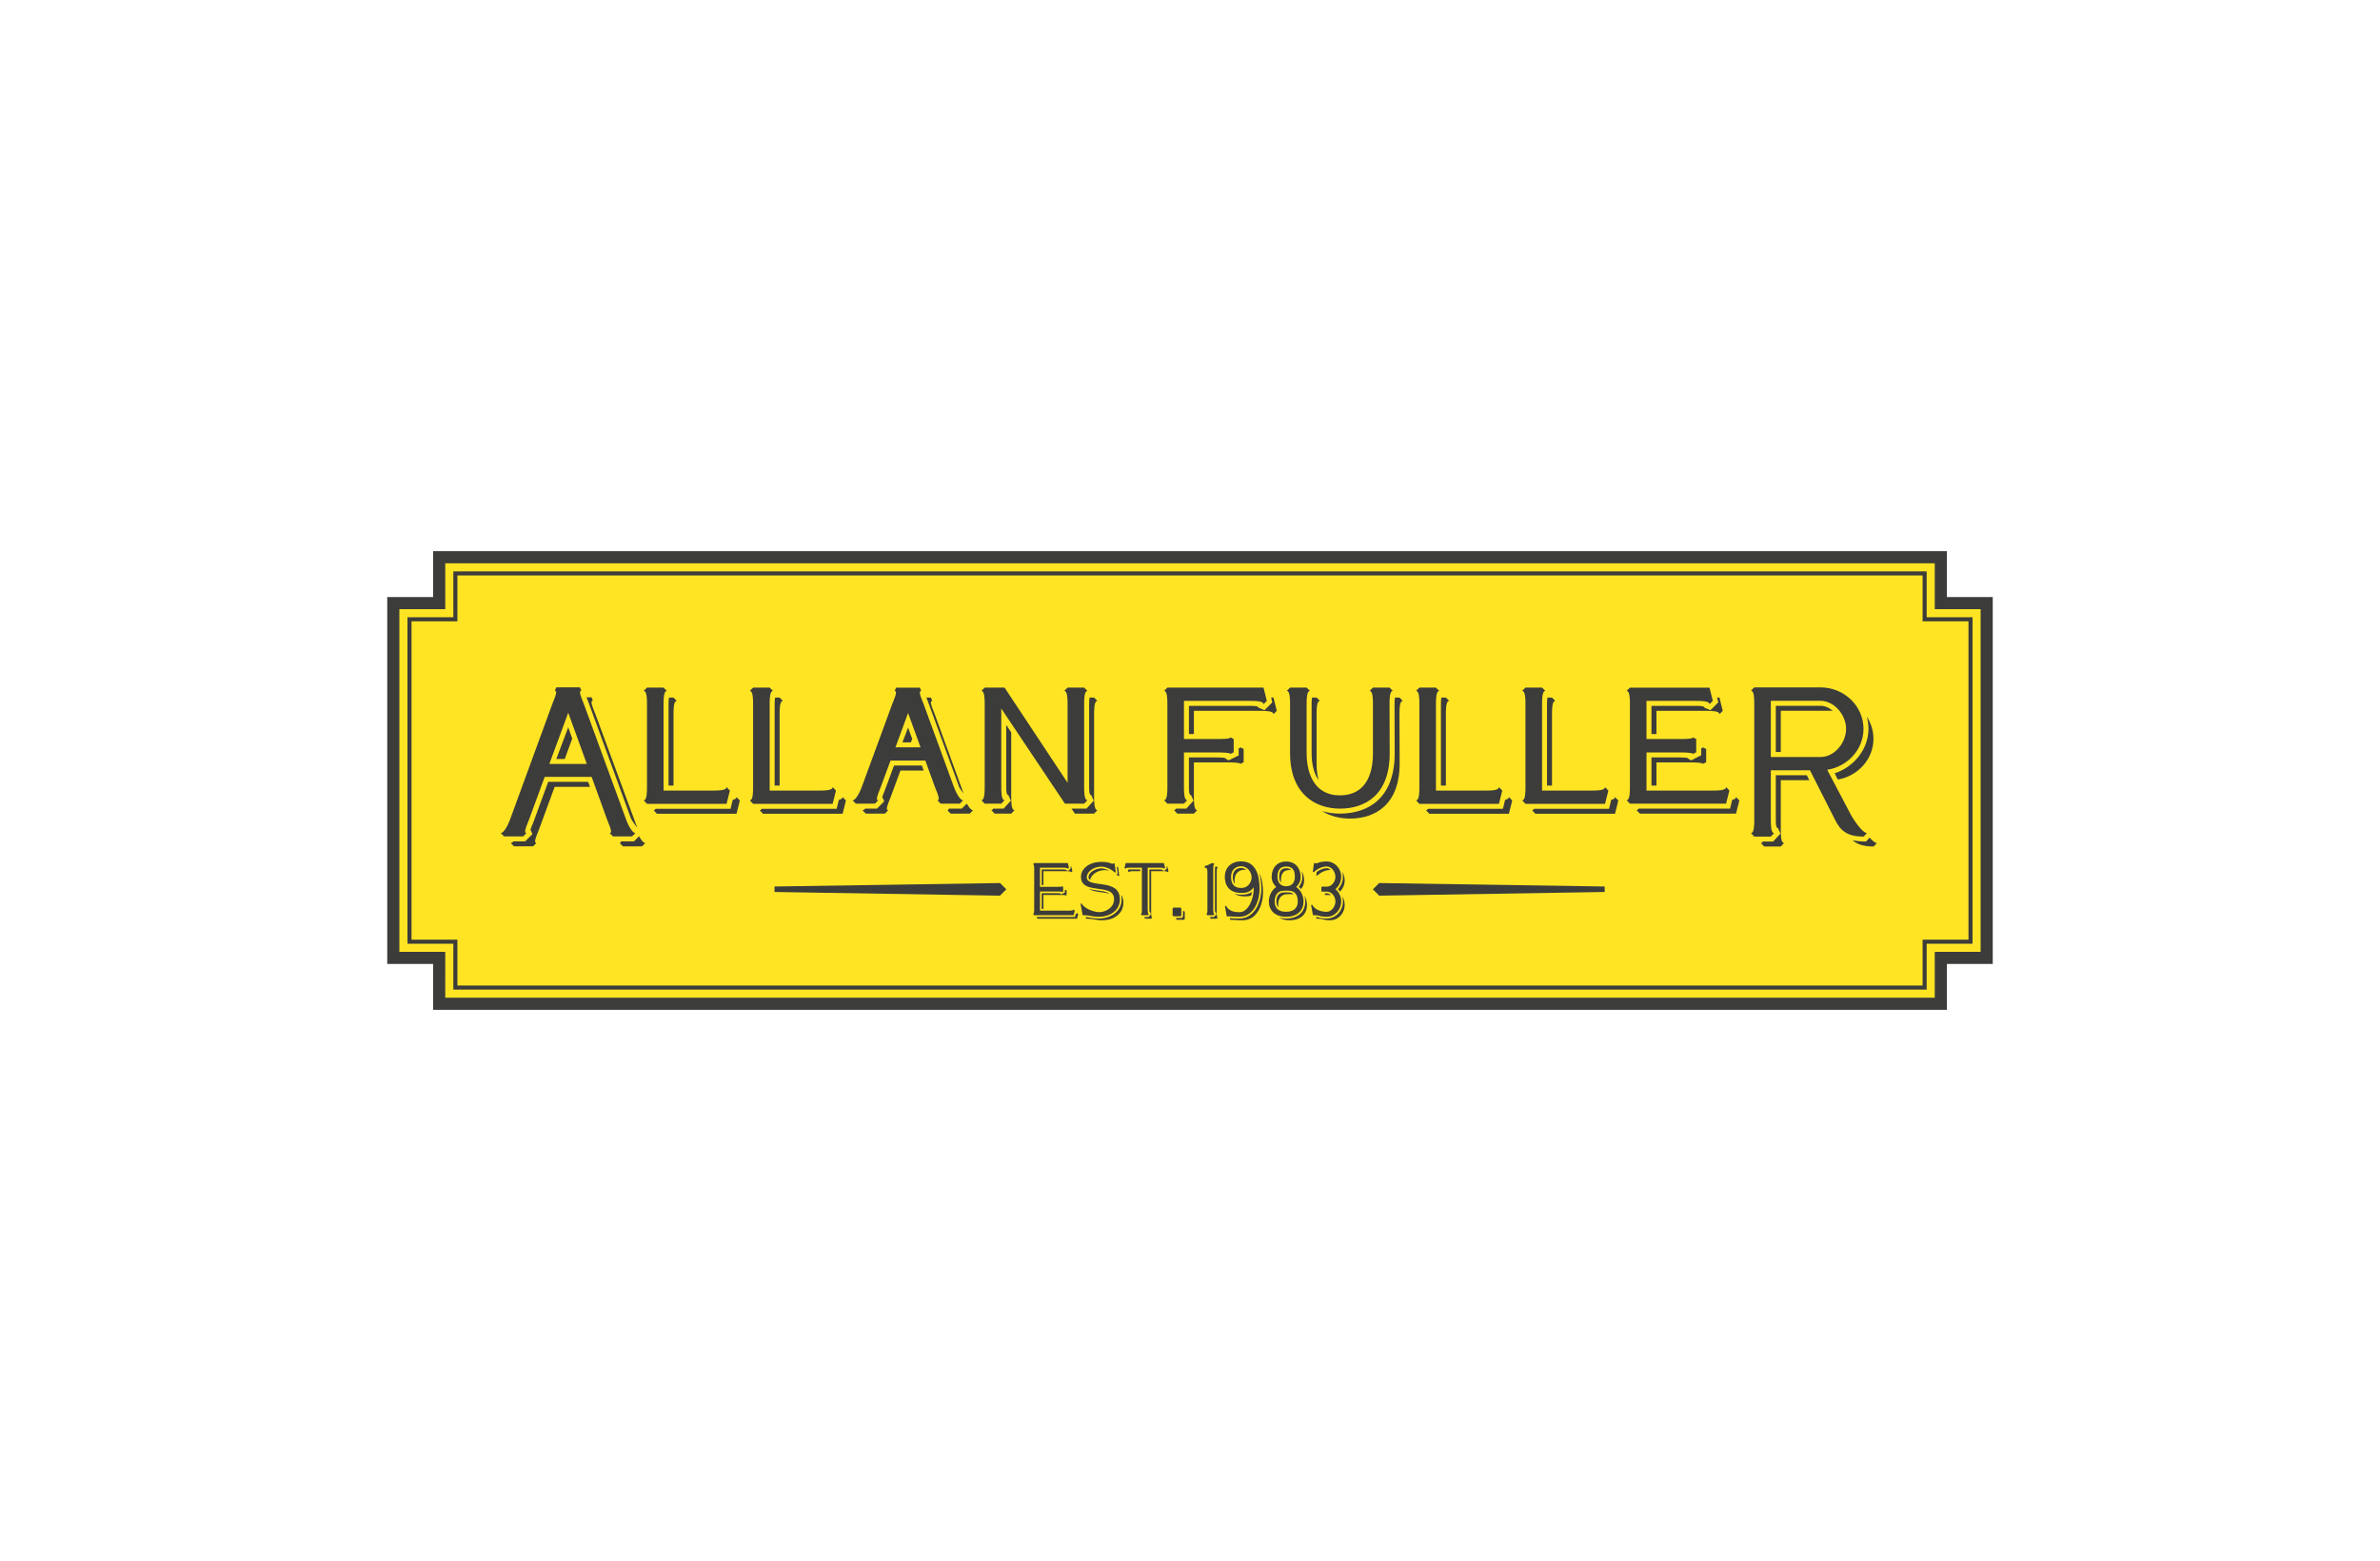
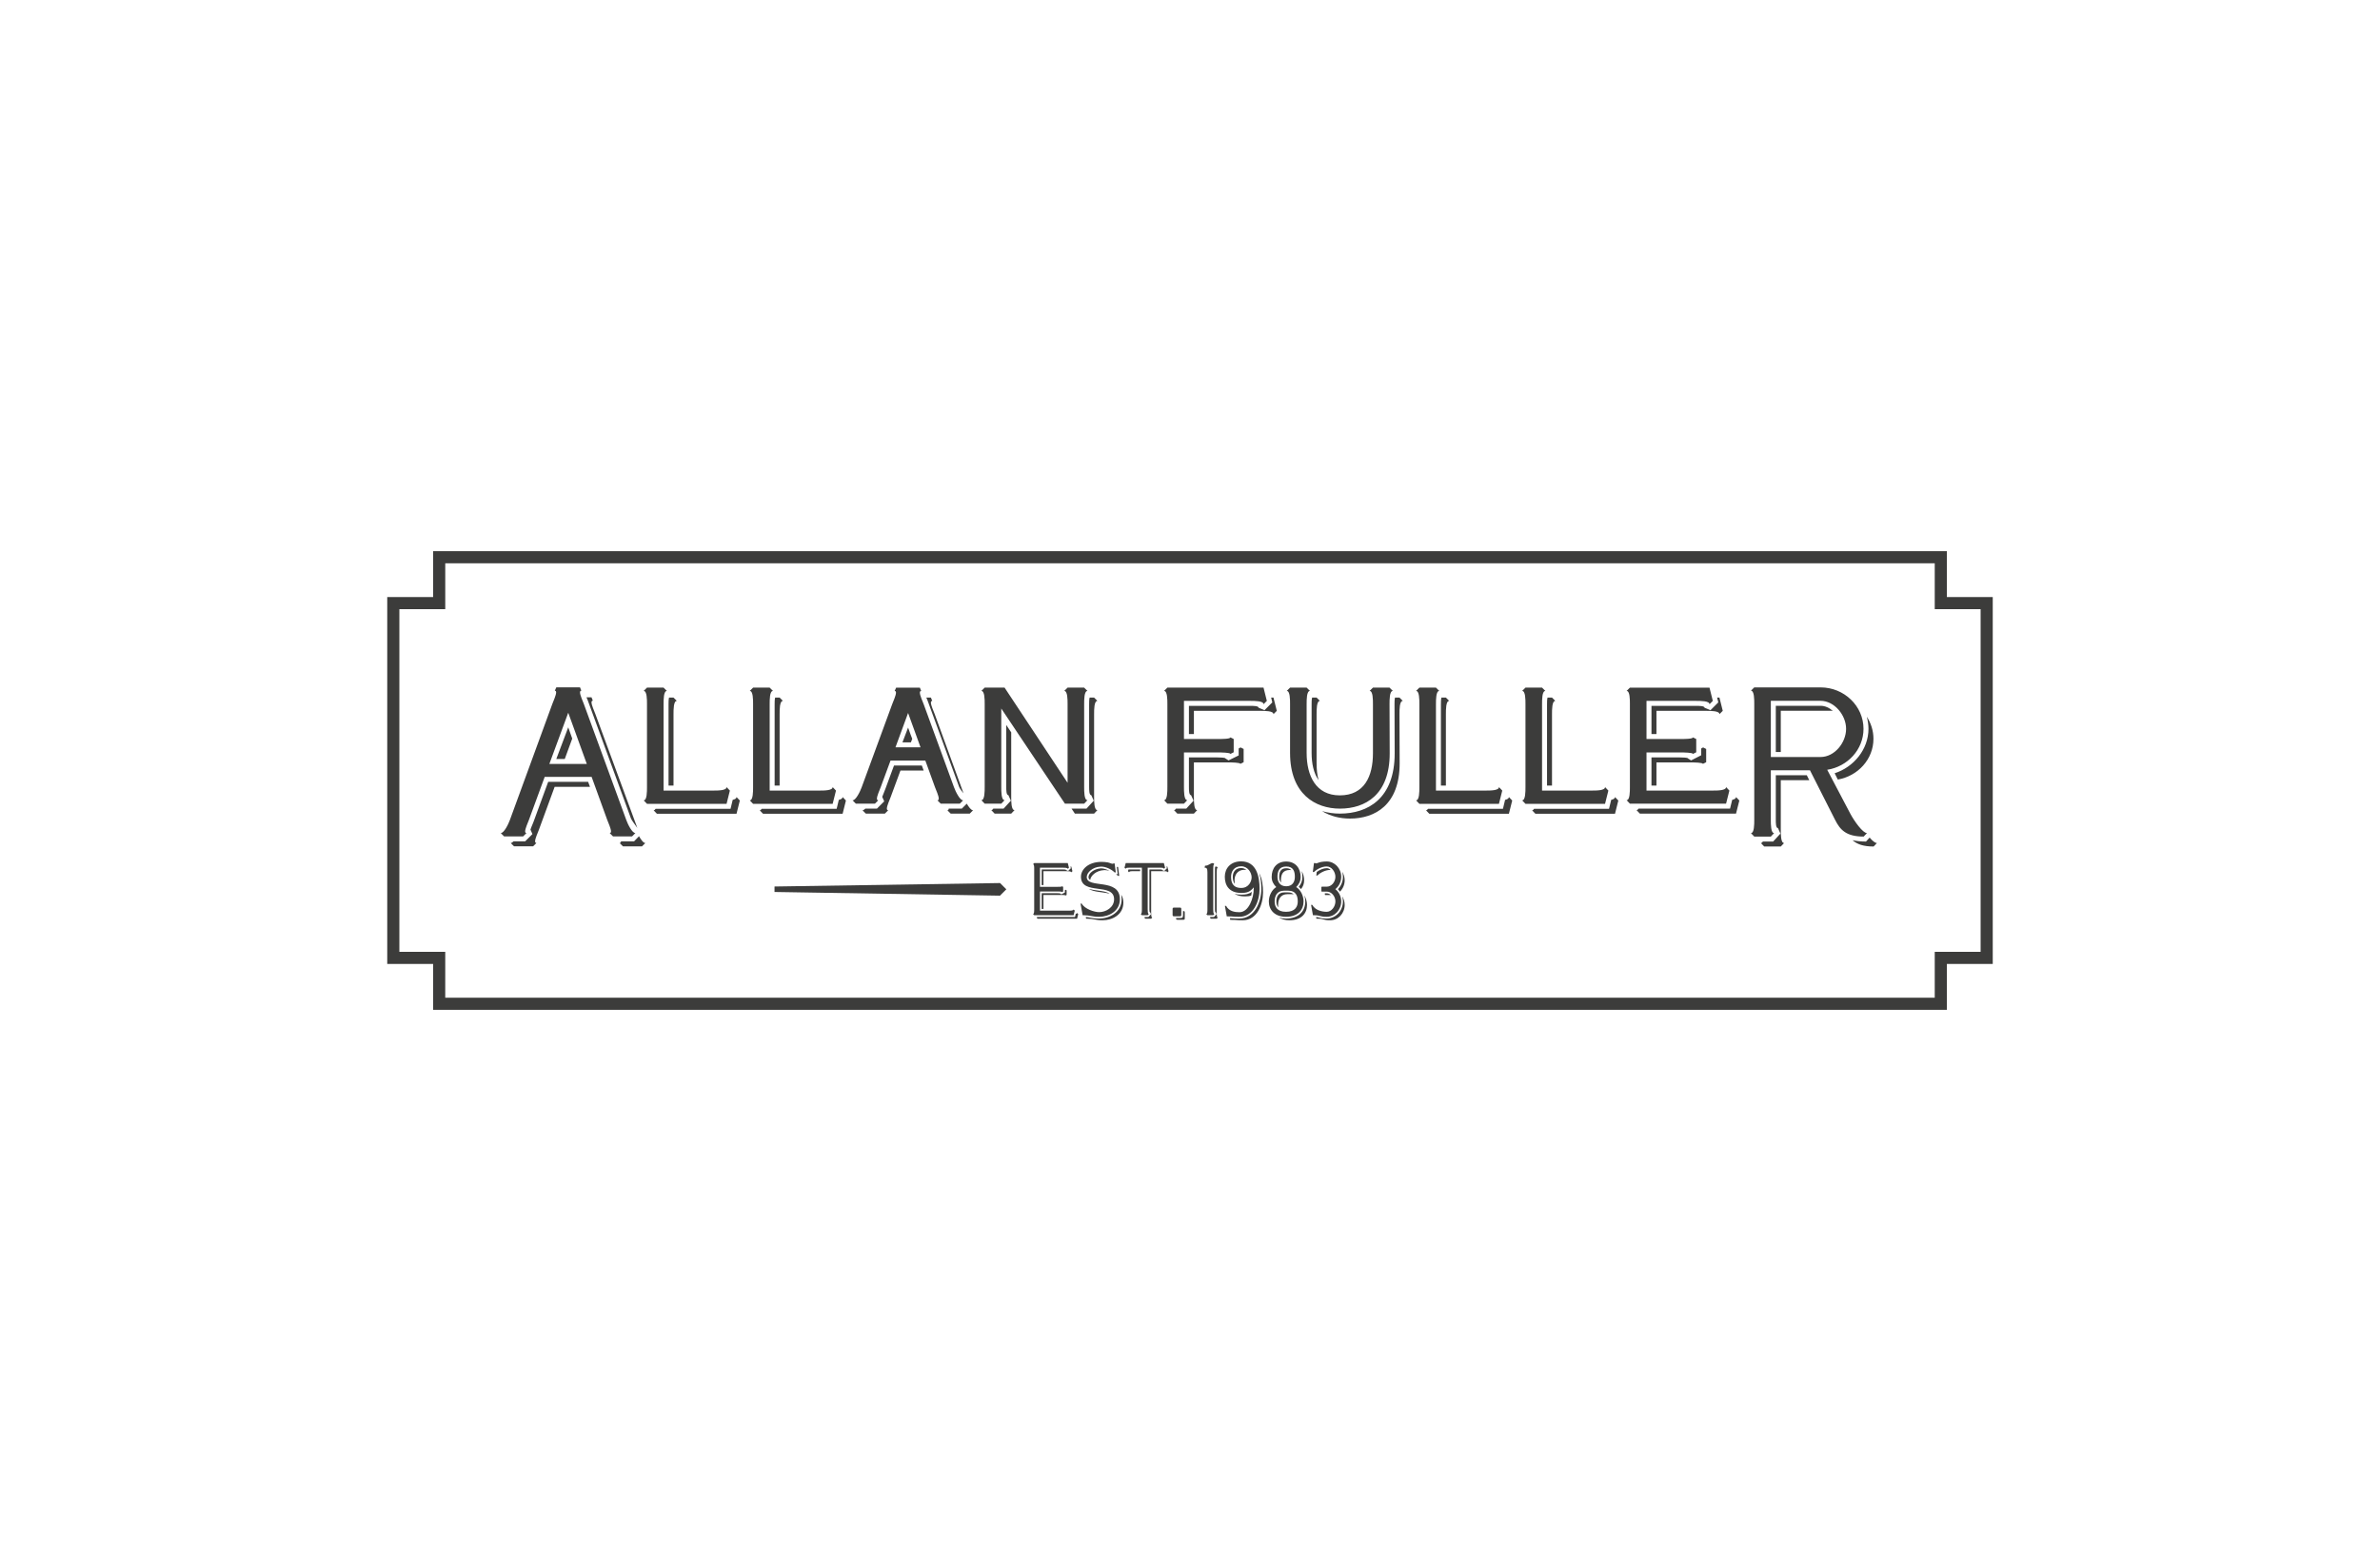
<svg xmlns="http://www.w3.org/2000/svg" enable-background="new 0 0 750 492" viewBox="0 0 750 492">
-   <path d="m0 0h750v492h-750z" fill="#fff" />
-   <path d="m138.399 177.547v12.544h-12.544-1.913v1.91 107.994 1.913h1.913 12.544v12.544 1.913h1.91 469.379 1.912v-1.913-12.544h12.544 1.913v-1.913-107.994-1.91h-1.913-12.544v-12.544-1.913h-1.912-469.379-1.91z" fill="#ffe424" />
  <g fill="#3c3c3b">
    <path d="m613.512 318.278h-477.025v-14.458h-14.457v-115.641h14.457v-14.457h477.024v14.457h14.458v115.641h-14.458v14.458zm-473.203-3.825 469.378-.002v-14.455h14.458v-107.995.002h-14.458v-14.457h-469.378l.002.001v14.455h-14.457v107.992h14.457z" />
-     <path d="m607.141 311.905h-464.283v-14.455h-14.455v-102.903h14.455v-14.453h464.283v14.453h14.458v102.902h-14.458zm-463.005-1.279h461.727v-14.455h14.458v-100.346h-14.458v-14.453h-461.727v14.453h-14.455v100.346h14.455z" />
    <path d="m418.086 281.56h-.587v.456l.128.093h1.554c.073 0 .163 0 .236.018-.366-.349-.84-.567-1.331-.567m-2.921-5.624c.965-.968 2.59-1.753 4.016-1.753.053 0 .108 0 .163.018-.348-.346-.785-.567-1.259-.567-1.023 0-2.211.494-3.141 1.188l-.148 1.113h.369zm8.58 1.515c0-.983-.293-1.915-.787-2.7.148.511.241 1.058.241 1.607 0 1.514-.604 2.901-1.572 3.886.221.238.439.494.622.787.911-.895 1.496-2.156 1.496-3.58m-8.911 12.107h.366c2.026 0 1.662.494 3.981.494 2.52 0 4.563-2.174 4.563-4.841 0-1.003-.293-1.936-.802-2.72.163.514.256 1.061.256 1.625 0 2.979-2.282 5.388-5.112 5.388-1.279 0-1.79-.128-2.284-.273-.291-.093-.584-.165-1.061-.203zm3.252-8.547c1.514 0 2.735 1.497 2.735 3.104s-1.221 3.269-2.735 3.269c-1.424 0-3.618-.439-4.566-2.191h-.366l.584 3.269h.366c2.026 0 1.66.494 3.981.494 2.517 0 4.563-2.174 4.563-4.841 0-1.587-.73-2.994-1.845-3.871 1.116-.893 1.845-2.299 1.845-3.886 0-2.668-2.046-4.841-4.563-4.841-.622 0-1.241.055-1.828.165-.657.128-1.203.439-1.549.439-.113 0-.203-.02-.276-.11h-.364l-.366 2.831h.366c.968-.968 2.592-1.753 4.017-1.753 1.514 0 2.735 1.662 2.735 3.269s-1.221 3.104-2.735 3.104h-1.534l-.148.108v1.351l.128.09zm-7.123-3.54c0-1.098-.273-2.101-.802-2.923.165.567.256 1.188.256 1.825 0 1.316-.419 2.266-1.133 3.124.238.221.474.456.697.732.619-.768.982-1.607.982-2.758m-7.85-1.098c0 .715.183 1.354.602 1.79-.038-.218-.055-.456-.055-.692 0-1.607.419-3.269 2.758-3.269.163 0 .328.018.474.035-.328-.364-.82-.584-1.572-.584-1.878-.001-2.207 1.388-2.207 2.72m-.897 7.742c0 .677.15 1.351.607 1.865-.038-.258-.055-.514-.055-.77 0-1.549.619-3.395 3.011-3.395h1.241c.238 0 .456.018.657.055-.384-.366-.93-.604-1.753-.604h-1.241c-1.953.001-2.467 1.553-2.467 2.849m9.113 0c0 2.979-1.936 5.388-6.082 5.388-.82 0-1.569-.11-2.226-.311.86.529 1.953.86 3.324.86 3.781 0 5.531-2.174 5.531-4.841 0-1.058-.328-2.134-.857-3.011.2.619.31 1.258.31 1.915m-8.765-7.742c0-1.605.421-3.267 2.755-3.267 2.339 0 2.723 1.662 2.723 3.267 0 1.607-.785 2.961-2.723 2.961-1.933 0-2.755-1.354-2.755-2.961m-.895 7.742c0-1.552.622-3.395 3.014-3.395h1.241c2.557 0 3.034 1.825 3.034 3.395 0 1.607-.787 3.269-3.711 3.269-2.848 0-3.578-1.662-3.578-3.269m9.114 0c0-1.825-.933-3.688-2.319-4.528.875-.895 1.404-1.825 1.404-3.214 0-2.665-1.59-4.836-4.563-4.836-3.031 0-4.566 2.171-4.566 4.836 0 1.389.567 2.339 1.442 3.214-1.389.84-2.334 2.723-2.334 4.528 0 2.668 1.823 4.841 5.4 4.841 3.781 0 5.536-2.174 5.536-4.841m-18.516-1.587c.787 0 1.444-.055 2.026-.273.073-.404.145-.785.183-1.171-.913.715-1.918.895-3.305.895-.802 0-1.497-.09-2.119-.256.786.511 1.846.805 3.215.805m-3.781-6.208c0 .785.113 1.66.642 2.264-.075-.384-.093-.785-.093-1.168 0-1.552.86-3.287 3.197-3.287.181 0 .364.018.529.055-.439-.366-.968-.604-1.625-.604-1.935 0-2.65 1.444-2.65 2.74m2.029 13.183c-1.261 0-1.607-.038-1.971-.073-.238-.038-.494-.055-.968-.055l.108.549h.366c2.026 0 1.241.128 3.56.128 4.563 0 6.408-5.022 6.408-8.765 0-1.991-.236-4.345-1.241-6.117.547 1.607.692 3.415.692 5.019 0 3.981-2.005 9.314-6.954 9.314m-2.575-13.183c0-1.552.86-3.287 3.197-3.287 2.136 0 3.284 2.081 3.284 3.47 0 1.279-.893 3.36-3.284 3.36-2.796 0-3.197-1.936-3.197-3.543m2.575 12.636c4.566 0 6.408-5.022 6.408-8.768 0-3.721-.837-8.707-5.824-8.707-3.304 0-5.13 2.191-5.13 4.839 0 2.665 1.296 5.112 5.202 5.112 1.735 0 2.776-.311 3.909-1.753v.509c0 2.705-1.479 7.323-4.51 7.323-1.462 0-3.269-.273-4.199-1.991h-.366l.584 3.304h.366c2.025.002 1.24.132 3.56.132m-8.926.602h1.823l.364-.384c-.364 0-.364-.95-.364-1.459v-12.764c0-.511 0-1.462.364-1.462l-.364-.364c-.201 0-.363.018-.509.073-.038.198-.038.474-.038.657v12.762c0 .328 0 .915.236.915l.273.602-.802.875h-1.131c-.055.09-.128.165-.221.165zm-1.098-1.096h1.828l.363-.384c-.363 0-.363-.95-.363-1.462v-12.762c0-.514 0-1.462.363-1.462l-.363-.366c-1.116 0-1.299.822-2.577.822l-.145.622c.622 0 .895.218.895 1.442v11.703c0 .511 0 1.462-.366 1.462zm-9.347 1.429h1.697c.456 0 .511-.058.511-.514v-1.66c0-.459-.02-.567-.532-.567h-.018v1.131c0 .95-.11 1.058-1.058 1.058h-1.133c.002.442.019.552.533.552m-1.627-1.664c0 .459.02.567.532.567h1.697c.456 0 .511-.055.511-.511v-1.662c0-.454-.02-.567-.529-.567h-1.662c-.529 0-.549.113-.549.587zm-13.694-13.276c0-.366.584-.366 1.096-.366h2.374v-.547h-3.688l-.145.547zm5.114 14.607h1.825l.364-.384c-.364 0-.364-.95-.364-1.459v-13.13h4.016c.511 0 1.096 0 1.096.366l.363-.366-.384-1.459h-.256l.145.526-.855.86-.659-.276c0-.198-.291-.198-.547-.198h-3.47v12.578c0 .328 0 .915.238.915l.273.602-.802.875h-1.133c-.053.09-.128.165-.218.165zm-1.098-1.096h1.828l.363-.384c-.363 0-.363-.95-.363-1.462v-13.128h4.016c.511 0 1.096 0 1.096.366l.366-.366-.384-1.462h-12.014l-.384 1.462.366.366c0-.366.582-.366 1.093-.366h4.017v13.128c0 .511 0 1.462-.364 1.462zm-7.504-12.398h.366l-.366-2.831h-.363c-.018.02-.018.038-.038.038l.273 2.171-.053.075h-.456c.236.181.457.364.637.547m-2.645 5.624c-.86-.622-2.284-.82-3.708-1.003-1.005-.13-2.026-.276-2.923-.549 1.664 1.096 4.548.968 6.631 1.552m-2.595-7.998-.346.018c-2.026.165-3.743 1.554-3.743 2.72 0 .404.201.697.547.915.165-1.424 1.956-2.958 4.255-3.086l.349-.02c.456 0 .968.093 1.459.256-.821-.475-1.754-.786-2.521-.803m-4.836 15.868h.364c2.026 0 2.52.494 4.839.494 3.121 0 6.536-1.81 6.536-5.536 0-1.093-.273-1.915-.712-2.537.11.421.165.915.165 1.444 0 4.089-3.708 6.08-7.085 6.08-1.314 0-2.008-.128-2.703-.256-.474-.093-.93-.183-1.497-.221zm4.801-16.415c1.424 0 3.212.857 4.182 1.825h.364l-.364-2.831h-.366c-.075.093-.163.11-.276.11-.346 0-.893-.311-1.552-.439-.582-.108-1.351-.163-1.971-.163-4.147.018-6.443 2.372-6.443 4.691 0 5.99 10.425 1.697 10.442 7.085 0 2.63-2.61 4.069-4.728 4.069-1.442 0-4.548-.965-5.478-2.7h-.366l.657 3.671h.366c2.026 0 2.52.494 4.839.494 3.124 0 6.536-1.81 6.536-5.533 0-6.885-10.442-3.179-10.442-6.995 0-1.459 1.86-3.139 4.252-3.267zm-11.485 8.161-1.113.567-.346-.218c0-.128-.622-.128-.933-.128h-4.912v4.947h.549v-4.4h5.458c.494 0 1.479 0 1.479.183l.366-.183v-1.462l-.366-.183c0 .055-.073.093-.183.128v.749zm-6.755-6.719h7.303c.511 0 1.459 0 1.459.366l.366-.366-.366-1.459h-.253l.128.526-.86.86-.657-.276c0-.198-.602-.198-.913-.198h-6.757v4.929h.549v-4.382zm-2.191 14.589.364.384h12.416l.366-1.444-.366-.384c0 .165-.181.256-.419.311l-.236.968h-11.907c-.055.09-.128.165-.218.165m8.399-8.198v-1.462l-.366-.181c0 .181-.968.181-1.462.181h-5.476v-6.025h7.303c.511 0 1.459 0 1.459.366l.366-.366-.366-1.462h-10.586l-.366.366c.366 0 .366.948.366 1.444v12.779c0 .511 0 1.462-.366 1.462l.366.384h12.416l.366-1.442-.366-.384c0 .384-.95.384-1.462.384h-9.129v-6.045h5.458c.494 0 1.479 0 1.479.183z" />
    <path d="m590.427 266.808 1.04-1.096c-.574 0-1.459-.732-2.297-1.725l-1.148 1.254c-1.672 0-3.031-.158-4.232-.419 1.41 1.254 3.395 1.986 6.637 1.986m-16.72-44.355h-14.105v14.577h1.57v-13.01h15.67c.208 0 .474 0 .732.053-1.099-.993-2.456-1.62-3.867-1.62m16.665 10.398c0-2.56-.782-4.912-2.086-6.95.311 1.254.519 2.51.519 3.813 0 6.479-4.651 12.07-10.658 14.003.313.679.679 1.359.993 1.986 6.32-1.099 11.232-6.374 11.232-12.852m-34.426 33.957h5.225l1.043-1.096c-1.043 0-1.043-2.718-1.043-4.179v-15.623h8.983l-.782-1.567h-9.771v14.053c0 .94 0 2.612.68 2.612l.782 1.725-2.296 2.507h-3.239c-.158.261-.366.471-.627.471zm17.761-45.922c4.337 0 8.045 4.493 8.045 8.828 0 4.337-3.605 8.883-8.045 8.883h-15.672v-17.711zm-20.895 42.788h5.222l1.043-1.098c-1.043 0-1.043-2.715-1.043-4.179v-15.62h12.33l7.94 15.672c1.567 3.084 3.447 5.225 8.986 5.225l1.046-1.098c-1.306 0-3.971-3.708-5.225-6.06l-7.313-13.897c6.423-.993 11.44-6.373 11.44-12.904 0-7.208-6.112-13.06-13.531-13.06h-20.895l-1.046 1.045c1.046 0 1.046 2.718 1.046 4.127v36.57c0 1.464 0 4.179-1.046 4.179zm-16.718-25.626-3.189 1.62-.993-.627c0-.261-1.67-.313-2.61-.313h-8.883v8.88h1.57v-7.313h10.447c1.514 0 4.177.053 4.177.471l1.045-.524v-4.179l-1.045-.521c0 .155-.206.261-.519.366zm-14.105-14h15.67c1.464 0 4.182 0 4.182 1.046l1.043-1.046-1.043-4.179h-.73l.364 1.514-2.457 2.455-1.88-.782c0-.577-1.722-.577-2.61-.577h-14.108v8.883h1.57v-7.314zm-6.273 31.294 1.048 1.096h30.302l1.043-4.127-1.043-1.098c0 .471-.524.732-1.206.888l-.677 2.77h-28.838c-.158.261-.366.471-.629.471m18.811-18.234v-4.179l-1.048-.521c0 .521-2.768.521-4.177.521h-10.447v-12.017h15.672c1.462 0 4.179 0 4.179 1.048l1.043-1.048-1.043-4.179h-25.079l-1.043 1.045c1.043 0 1.043 2.718 1.043 4.129v26.12c0 1.464 0 4.179-1.043 4.179l1.043 1.098h30.302l1.043-4.127-1.043-1.098c0 1.098-2.718 1.098-4.179 1.098h-20.895v-12.017h10.447c1.512 0 4.177.053 4.177.469zm-45.452-12.015c0-1.464 0-4.182 1.045-4.182l-1.045-1.043h-1.409c-.158.574-.158 1.514-.158 2.091v25.648h1.567zm-5.225 31.398h25.077l1.045-4.179-1.045-1.098c0 .471-.522.732-1.201.888l-.679 2.821h-23.613c-.158.263-.366.471-.629.471zm-3.134-3.137h25.077l1.045-4.177-1.045-1.098c0 1.098-2.718 1.098-4.182 1.098h-15.67v-27.218c0-1.464 0-4.182 1.043-4.182l-1.043-1.045h-5.225l-1.045 1.045c1.045 0 1.045 2.718 1.045 4.129v26.172c0 1.462 0 4.179-1.045 4.179zm-25.077-28.261c0-1.464 0-4.182 1.046-4.182l-1.046-1.043h-1.409c-.158.574-.158 1.514-.158 2.091v25.648h1.567zm-5.222 31.398h25.074l1.046-4.179-1.046-1.098c0 .471-.521.732-1.198.888l-.679 2.821h-23.615c-.155.263-.366.471-.627.471zm-3.137-3.137h25.077l1.046-4.177-1.046-1.098c0 1.098-2.715 1.098-4.179 1.098h-15.672v-27.218c0-1.464 0-4.182 1.046-4.182l-1.046-1.045h-5.225l-1.045 1.045c1.045 0 1.045 2.718 1.045 4.129v26.172c0 1.462 0 4.179-1.045 4.179zm-32.388-12.902v-15.359c0-1.464 0-4.182 1.043-4.182l-1.043-1.043h-1.411c-.158.574-.158 1.514-.158 2.091v15.356c0 3.292.629 6.376 2.196 8.57-.474-1.672-.627-3.5-.627-5.433m24.556-18.493.05 15.514c0 14.263-8.517 18.964-17.239 18.964-1.933 0-3.816-.261-5.641-.785 2.613 1.62 5.691 2.352 8.775 2.352 7.943 0 15.672-4.335 15.672-17.397l-.053-15.514c0-1.464 0-4.182 1.046-4.182l-1.046-1.043h-1.411c-.153.575-.153 1.515-.153 2.091m-1.57 0c0-1.464 0-4.182 1.045-4.182l-1.045-1.045h-5.225l-1.045 1.045c1.045 0 1.045 2.718 1.045 4.129v15.514c0 7.211-2.663 13.27-10.447 13.27-7.574 0-10.45-6.218-10.45-13.376v-15.356c0-1.464 0-4.182 1.045-4.182l-1.045-1.045h-5.222l-1.043 1.045c1.043 0 1.043 2.718 1.043 4.129v15.409c0 13.01 7.993 17.555 15.725 17.555 7.94 0 15.67-4.337 15.67-17.397zm-61.646 2.089h20.897c1.462 0 4.179 0 4.179 1.046l1.045-1.046-1.045-4.179h-.732l.366 1.514-2.455 2.455-1.88-.782c0-.577-1.725-.577-2.615-.577h-19.328v8.883h1.567v-7.314zm-5.223 32.39h5.222l1.043-1.096c-1.043 0-1.043-2.718-1.043-4.179v-10.869h10.447c1.517 0 4.182.053 4.182.471l1.043-.524v-4.179l-1.043-.521c0 .155-.208.261-.524.366v2.194l-3.187 1.567-.993-.627c0-.261-1.672-.313-2.612-.313h-8.88v9.299c0 .94 0 2.612.68 2.612l.782 1.725-2.299 2.507h-3.237c-.158.261-.366.471-.627.471zm-3.136-3.134h5.225l1.046-1.098c-1.046 0-1.046-2.715-1.046-4.179v-10.867h10.447c1.514 0 4.182.053 4.182.469l1.043-.521v-4.179l-1.043-.521c0 .521-2.77.521-4.182.521h-10.447v-12.017h20.895c1.467 0 4.179 0 4.179 1.048l1.045-1.048-1.045-4.179h-30.299l-1.043 1.045c1.043 0 1.043 2.718 1.043 4.129v26.12c0 1.464 0 4.179-1.043 4.179zm-55.482 2.038 1.045 1.096h5.225l1.046-1.096c-1.046 0-1.046-2.718-1.046-4.179v-20.326l-1.567-2.349v19.538c0 .94 0 2.612.68 2.612l.782 1.725-2.297 2.507h-3.242c-.154.262-.362.472-.626.472m26.331 1.096h6.06l1.045-1.096c-1.045 0-1.045-2.718-1.045-4.179v-26.07c0-1.464 0-4.182 1.045-4.182l-1.045-1.043h-1.409c-.158.574-.158 1.514-.158 2.091v26.067c0 .94 0 2.612.679 2.612l.785 1.725-2.299 2.507h-4.703zm-3.132-3.134h6.057l1.045-1.098c-1.045 0-1.045-2.715-1.045-4.179v-26.067c0-1.464 0-4.182 1.045-4.182l-1.045-1.045h-5.222l-1.045 1.045c1.045 0 1.045 2.718 1.045 4.129v24.814l-19.852-29.988h-6.27l-1.045 1.045c1.045 0 1.045 2.718 1.045 4.129v26.12c0 1.464 0 4.179-1.045 4.179l1.045 1.098h5.225l1.046-1.098c-1.046 0-1.046-2.715-1.046-4.179v-24.711zm-49.424-23.981-1.775 4.651h2.665l.416-1.098c-.313-.835-.679-1.723-1.306-3.553m7.188-7.888c0-.313.158-.524.419-.524l-.419-1.043h-1.442c.105.261.211.521.313.732.105.311.211.574.313.835l9.56 26.172c.333 1.108 1.138 1.86 1.539 2.439l-9.081-24.954c-.364-.991-1.202-2.769-1.202-3.657m5.195 33.958 1.043 1.045h6.01l1.043-1.045c-.627 0-1.359-1.045-1.986-2.088l-1.567 1.567h-4.127c.001.312-.157.521-.416.521m-12.383-30.666 3.919 10.813h-7.89zm-14.366 30.666 1.045 1.045h6.007l1.045-1.045c-.263 0-.419-.208-.419-.521 0-.888.835-2.665 1.201-3.658l3.084-8.359h7.313l-.577-1.567h-8.775c-.888 2.352-1.88 5.014-2.718 7.366-.103.261-.208.471-.311.785-.211.574-.524 1.254-.68 1.725l.627 1.409-2.299 2.299h-3.658c-.311.312-.624.521-.885.521m22.831-7.314c.366.993 1.201 2.77 1.201 3.658 0 .313-.155.521-.419.521l1.045 1.045h6.007l1.045-1.045c-1.045 0-2.402-2.821-2.873-4.127l-9.56-26.172c-.366-.995-1.203-2.77-1.203-3.658 0-.313.158-.524.421-.524l-.421-1.045h-7.469l-.471 1.045c.261 0 .419.211.419.524 0 .888-.835 2.663-1.201 3.658l-9.612 26.172c-.469 1.306-1.828 4.127-2.873 4.127l1.045 1.045h6.007l1.045-1.045c-.263 0-.419-.208-.419-.521 0-.888.837-2.665 1.201-3.658l3.084-8.359h10.969zm-48.95-22.986c0-1.464 0-4.182 1.043-4.182l-1.043-1.043h-1.412c-.158.574-.158 1.514-.158 2.091v25.648h1.57zm-5.225 31.398h25.077l1.043-4.179-1.043-1.098c0 .471-.524.732-1.201.888l-.679 2.821h-23.615c-.158.263-.366.471-.627.471zm-3.137-3.137h25.077l1.046-4.177-1.046-1.098c0 1.098-2.715 1.098-4.179 1.098h-15.672v-27.218c0-1.464 0-4.182 1.045-4.182l-1.045-1.045h-5.225l-1.043 1.045c1.043 0 1.043 2.718 1.043 4.129v26.172c0 1.462 0 4.179-1.043 4.179zm-25.074-28.261c0-1.464 0-4.182 1.045-4.182l-1.045-1.043h-1.412c-.155.574-.155 1.514-.155 2.091v25.648h1.567zm-5.225 31.398h25.077l1.045-4.179-1.045-1.098c0 .471-.524.732-1.201.888l-.679 2.821h-23.615c-.155.263-.364.471-.627.471zm-3.134-3.137h25.077l1.043-4.177-1.043-1.098c0 1.098-2.718 1.098-4.18 1.098h-15.672v-27.218c0-1.464 0-4.182 1.043-4.182l-1.043-1.045h-5.225l-1.045 1.045c1.045 0 1.045 2.718 1.045 4.129v26.172c0 1.462 0 4.179-1.045 4.179zm-8.62 12.358 1.045 1.043h6.007l1.045-1.043c-.627 0-1.359-1.046-1.986-2.144l-1.567 1.62h-4.127c.002.314-.156.524-.417.524m-8.865-44.354c0-.313.158-.524.419-.524l-.419-1.046h-1.585c.105.263.211.524.316.732.103.313.208.574.313.837l13.373 36.57c.155.522 1.557 2.354 2.026 3.034l-13.243-35.948c-.363-.993-1.2-2.768-1.2-3.655m-7.331 7.887-3.761 9.979h2.665l2.352-6.426c-.366-.993-.732-2.091-1.256-3.553m-18.127 36.467 1.045 1.043h6.007l1.046-1.043c-.263 0-.419-.211-.419-.524 0-.888.837-2.665 1.201-3.655l4.964-13.534h11.127l-.574-1.567h-12.591c-1.514 4.179-3.081 8.359-4.598 12.541-.103.261-.208.469-.313.782-.208.522-.522 1.201-.677 1.725l.627 1.412-2.299 2.297h-3.658c-.314.313-.627.523-.888.523m18.127-41.065 5.852 16.144h-11.806zm-5.014-2.768-13.373 36.57c-.471 1.306-1.83 4.127-2.873 4.127l1.043 1.045h6.01l1.043-1.045c-.261 0-.416-.208-.416-.522 0-.888.835-2.665 1.201-3.658l4.962-13.531h14.787l4.909 13.531c.366.993 1.201 2.77 1.201 3.658 0 .313-.155.522-.416.522l1.043 1.045h6.01l1.045-1.045c-1.045 0-2.404-2.821-2.873-4.127l-13.376-36.57c-.366-.993-1.201-2.768-1.201-3.658 0-.313.155-.521.419-.521l-.419-1.045h-7.471l-.469 1.045c.261 0 .416.208.416.521-.002.89-.836 2.665-1.202 3.658" />
    <path d="m317.119 280.296-1.981-1.981-.005.005-71.061 1.091-.002 1.724 71.068 1.161v-.02z" />
-     <path d="m505.678 281.135-.003-1.724-71.058-1.091-.007-.005-1.979 1.981 1.979 1.98v.02z" />
  </g>
</svg>